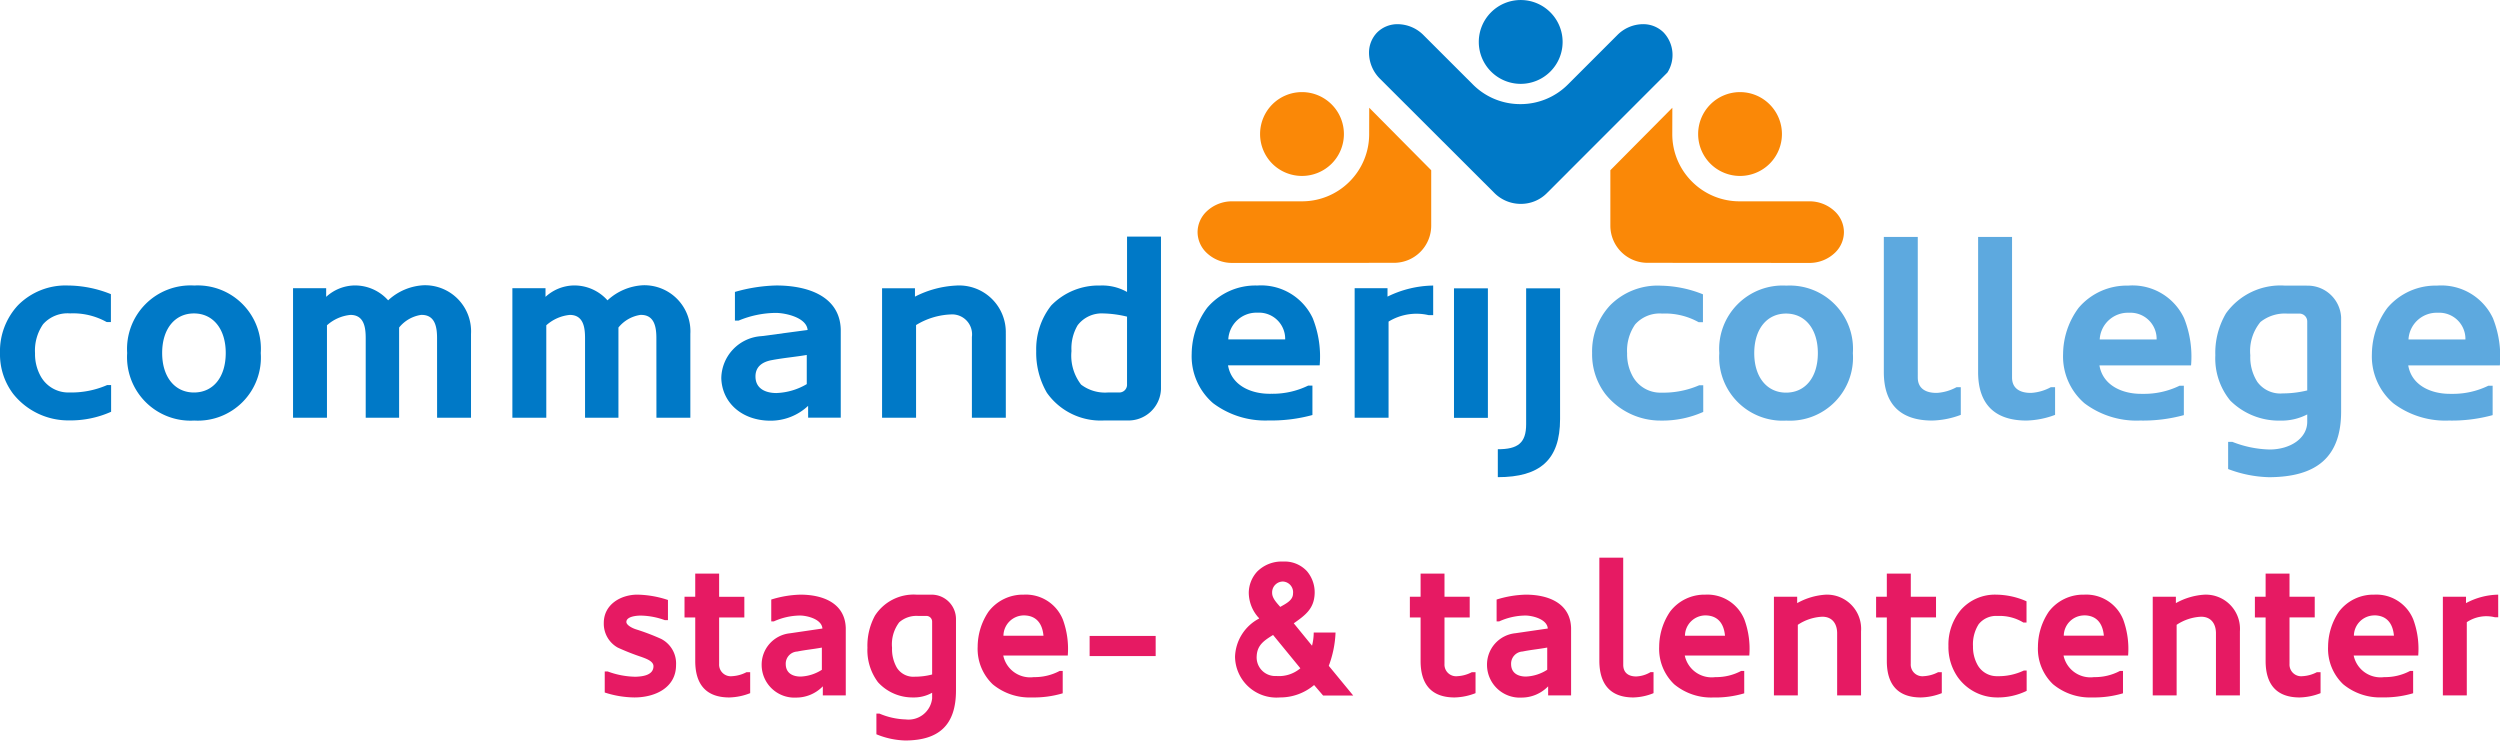
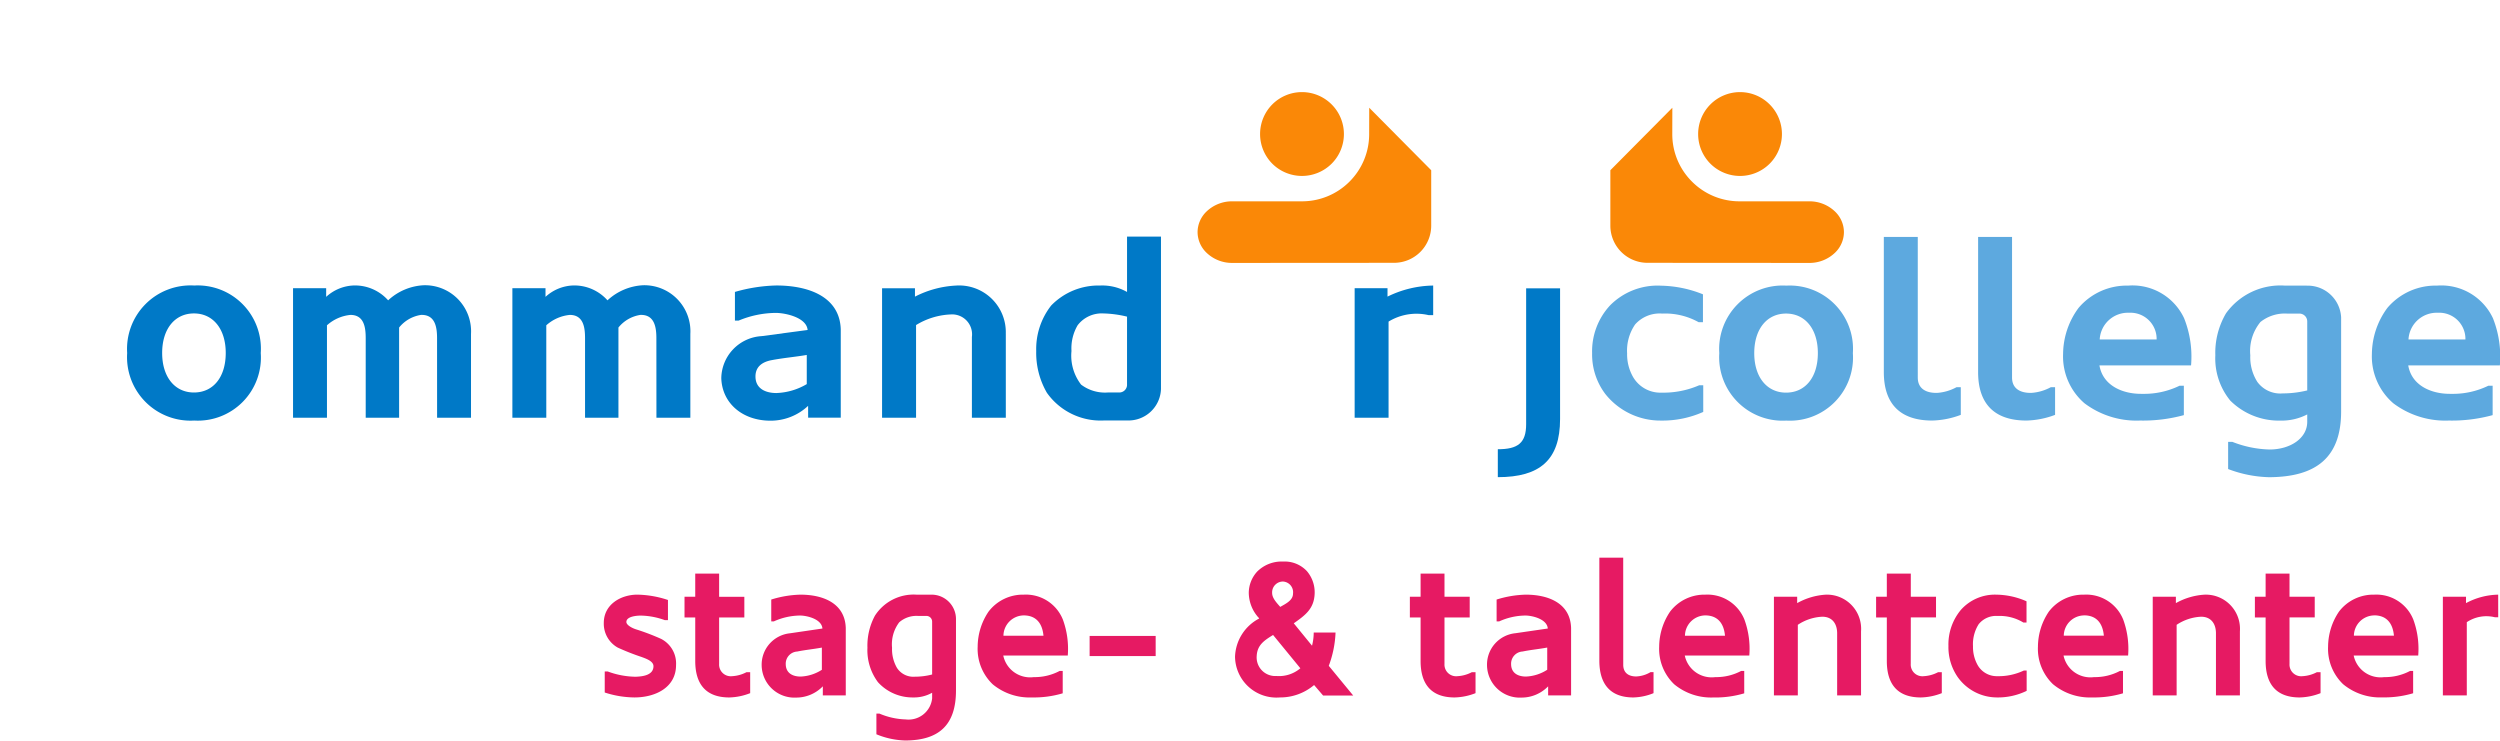
<svg xmlns="http://www.w3.org/2000/svg" width="225.872" height="66.905" viewBox="0 0 225.872 66.905">
  <g id="Group_192" data-name="Group 192" transform="translate(6184 -7024.087)">
    <g id="Group_191" data-name="Group 191" transform="translate(-6184 7024.087)">
-       <path id="Path_1" data-name="Path 1" d="M410.742-134.711l-10.333-10.316a3.327,3.327,0,0,1-.99-2.323,2.611,2.611,0,0,1,.739-1.863,2.6,2.6,0,0,1,1.862-.744,3.323,3.323,0,0,1,2.328.995l4.452,4.449a6.027,6.027,0,0,0,4.294,1.778,6.042,6.042,0,0,0,4.3-1.779l4.449-4.449a3.3,3.3,0,0,1,2.319-.995,2.61,2.61,0,0,1,1.866.744,2.959,2.959,0,0,1,.35,3.627l-10.895,10.9a3.3,3.3,0,0,1-2.349.965,3.366,3.366,0,0,1-2.392-.988" transform="translate(-275.73 152.142)" fill="#0079c7" />
      <path id="Path_2" data-name="Path 2" d="M394.684-140.089l5.6,5.645v5.025a3.358,3.358,0,0,1-3.371,3.34l-14.6.01a3.326,3.326,0,0,1-2.346-.937,2.607,2.607,0,0,1-.792-1.846,2.606,2.606,0,0,1,.792-1.846,3.332,3.332,0,0,1,2.346-.937h6.291a6.052,6.052,0,0,0,4.3-1.781,6.052,6.052,0,0,0,1.774-4.3Z" transform="translate(-270.976 149.824)" fill="#fa8807" />
      <g id="Group_1" data-name="Group 1" transform="translate(133.607 0)">
        <path id="Path_3" data-name="Path 3" d="M433.516-140.089l-5.6,5.645v5.025a3.357,3.357,0,0,0,3.366,3.34l14.6.01a3.324,3.324,0,0,0,2.346-.937,2.6,2.6,0,0,0,.791-1.846,2.6,2.6,0,0,0-.791-1.846,3.33,3.33,0,0,0-2.346-.937h-6.291a6.044,6.044,0,0,1-4.3-1.781,6.039,6.039,0,0,1-1.78-4.3Z" transform="translate(-416.029 149.824)" fill="#fa8807" />
-         <path id="Path_4" data-name="Path 4" d="M418.843-151.7a3.783,3.783,0,0,0-5.354,0,3.786,3.786,0,0,0,0,5.355,3.786,3.786,0,0,0,5.354,0,3.784,3.784,0,0,0,0-5.355" transform="translate(-412.38 152.812)" fill="#0079c7" />
      </g>
      <path id="Path_5" data-name="Path 5" d="M444.743-140.824a3.78,3.78,0,0,0-5.355,0,3.792,3.792,0,0,0,0,5.355,3.791,3.791,0,0,0,5.355,0,3.788,3.788,0,0,0,0-5.355" transform="translate(-284.856 150.258)" fill="#fa8807" />
      <path id="Path_6" data-name="Path 6" d="M393.019-140.824a3.786,3.786,0,0,0-5.361,0,3.8,3.8,0,0,0,0,5.355,3.8,3.8,0,0,0,5.361,0,3.785,3.785,0,0,0,0-5.355" transform="translate(-272.708 150.258)" fill="#fa8807" />
-       <path id="Path_7" data-name="Path 7" d="M247.4-115.8a6.228,6.228,0,0,0-3.306-.78,2.958,2.958,0,0,0-2.439.982,4.175,4.175,0,0,0-.725,2.614,4.117,4.117,0,0,0,.531,2.119,2.852,2.852,0,0,0,2.582,1.429,8.074,8.074,0,0,0,3.4-.668h.361v2.412a8.993,8.993,0,0,1-3.814.78,6.36,6.36,0,0,1-5.044-2.411A5.922,5.922,0,0,1,237.765-113a6.093,6.093,0,0,1,1.62-4.31A6.042,6.042,0,0,1,243.9-119.1a10.548,10.548,0,0,1,3.885.781v2.521Z" transform="translate(-237.765 144.895)" fill="#0079c7" />
      <path id="Path_8" data-name="Path 8" d="M258.814-109.433c1.739,0,2.872-1.382,2.872-3.571s-1.158-3.573-2.872-3.573-2.872,1.384-2.872,3.573,1.16,3.571,2.872,3.571m.025-9.666a5.711,5.711,0,0,1,6.01,6.1,5.7,5.7,0,0,1-6.01,6.1,5.736,5.736,0,0,1-6.058-6.1,5.735,5.735,0,0,1,6.058-6.1" transform="translate(-241.291 144.895)" fill="#0079c7" />
      <path id="Path_9" data-name="Path 9" d="M285.379-114.329c0-.914-.122-2.165-1.451-2.121a3.145,3.145,0,0,0-1.978,1.14v8.148h-3.018v-7.167c0-.894-.1-2.121-1.375-2.121a3.7,3.7,0,0,0-2.125.938v8.35h-3.065v-11.7h2.993v.781a3.892,3.892,0,0,1,2.439-1.027,4.005,4.005,0,0,1,3.16,1.341,5.1,5.1,0,0,1,3.187-1.362,4.163,4.163,0,0,1,4.3,4.4v7.57h-3.064Z" transform="translate(-245.891 144.902)" fill="#0079c7" />
      <path id="Path_10" data-name="Path 10" d="M311.276-114.329c0-.914-.122-2.165-1.448-2.121a3.15,3.15,0,0,0-1.98,1.14v8.148h-3.017v-7.167c0-.894-.1-2.121-1.376-2.121a3.707,3.707,0,0,0-2.125.938v8.35h-3.064v-11.7h2.993v.781a3.892,3.892,0,0,1,2.439-1.027,4.005,4.005,0,0,1,3.16,1.341,5.108,5.108,0,0,1,3.187-1.362,4.164,4.164,0,0,1,4.3,4.4v7.57h-3.064Z" transform="translate(-251.973 144.902)" fill="#0079c7" />
      <path id="Path_11" data-name="Path 11" d="M327.928-109.386a5.757,5.757,0,0,0,2.728-.806v-2.634c-1.038.178-2.1.266-3.163.468-.842.155-1.471.582-1.471,1.474,0,1.095.893,1.5,1.906,1.5m2.849,1.158a4.943,4.943,0,0,1-3.4,1.34c-2.511,0-4.369-1.563-4.443-3.84a3.867,3.867,0,0,1,3.647-3.8l4.152-.557c-.1-1.139-2.028-1.541-2.874-1.541a8.882,8.882,0,0,0-3.354.692h-.339v-2.588a14.638,14.638,0,0,1,3.744-.582c2.894,0,5.719,1,5.817,3.951v7.994h-2.946Z" transform="translate(-257.766 144.895)" fill="#0079c7" />
      <path id="Path_12" data-name="Path 12" d="M353.1-114.747v7.593h-3.064v-7.3a1.8,1.8,0,0,0-1.909-2.032,6.485,6.485,0,0,0-3.136.96v8.373H341.92v-11.7h2.972v.759a9.1,9.1,0,0,1,3.693-1,4.219,4.219,0,0,1,4.512,4.354" transform="translate(-262.226 144.895)" fill="#0079c7" />
      <path id="Path_13" data-name="Path 13" d="M368.328-117.644a9.984,9.984,0,0,0-2.149-.29,2.739,2.739,0,0,0-2.316,1.07,4.115,4.115,0,0,0-.555,2.323,4.288,4.288,0,0,0,.868,3.038,3.58,3.58,0,0,0,2.413.712h1.015a.7.7,0,0,0,.723-.646Zm-2.027,9.378a5.943,5.943,0,0,1-5.215-2.5,7.194,7.194,0,0,1-.964-3.774,6.376,6.376,0,0,1,1.35-4.107,5.954,5.954,0,0,1,4.419-1.808,4.552,4.552,0,0,1,2.437.582v-5h3.066V-111.1a2.939,2.939,0,0,1-3.041,2.836Z" transform="translate(-266.501 146.252)" fill="#0079c7" />
-       <path id="Path_14" data-name="Path 14" d="M381.787-114.233h5.139a2.362,2.362,0,0,0-2.485-2.411,2.546,2.546,0,0,0-2.654,2.411m3.883,4.914a7.319,7.319,0,0,0,3.335-.738h.383v2.658a13.955,13.955,0,0,1-3.959.491,7.822,7.822,0,0,1-5.019-1.562,5.6,5.6,0,0,1-1.93-4.467,7.086,7.086,0,0,1,1.4-4.152,5.709,5.709,0,0,1,4.514-2.009,5.149,5.149,0,0,1,5.019,2.946,9.341,9.341,0,0,1,.63,4.266h-8.28c.313,1.852,2.149,2.612,3.908,2.567" transform="translate(-270.812 144.895)" fill="#0079c7" />
      <path id="Path_15" data-name="Path 15" d="M404.817-116.422h-.409a4.825,4.825,0,0,0-3.622.583v8.684h-3.064v-11.7h2.969v.759a9.629,9.629,0,0,1,4.126-1Z" transform="translate(-275.331 144.895)" fill="#0079c7" />
-       <rect id="Rectangle_1" data-name="Rectangle 1" width="3.063" height="11.701" transform="translate(131.366 26.051)" fill="#0079c7" />
      <path id="Path_16" data-name="Path 16" d="M417.186-116.311h0v-2.455h3.066v11.812c0,3.684-1.811,5.248-5.625,5.248v-2.523c1.807,0,2.559-.559,2.559-2.256Z" transform="translate(-279.301 144.817)" fill="#0079c7" />
      <path id="Path_17" data-name="Path 17" d="M431.893-119.086a6.042,6.042,0,0,0-4.51,1.787,6.1,6.1,0,0,0-1.62,4.311,5.925,5.925,0,0,0,1.184,3.681,6.352,6.352,0,0,0,5.042,2.413,9.024,9.024,0,0,0,3.814-.781v-2.411h-.361a8.112,8.112,0,0,1-3.408.669,2.85,2.85,0,0,1-2.579-1.429,4.116,4.116,0,0,1-.53-2.12,4.167,4.167,0,0,1,.724-2.613,2.956,2.956,0,0,1,2.44-.982,6.211,6.211,0,0,1,3.3.78h.388V-118.3a10.588,10.588,0,0,0-3.889-.782" transform="translate(-281.917 144.892)" fill="#5da9df" />
      <path id="Path_18" data-name="Path 18" d="M446.838-119.086a5.735,5.735,0,0,0-6.059,6.1,5.734,5.734,0,0,0,6.059,6.094,5.7,5.7,0,0,0,6.009-6.094,5.713,5.713,0,0,0-6.009-6.1m-.027,9.668c-1.715,0-2.874-1.384-2.874-3.571s1.159-3.573,2.874-3.573,2.873,1.383,2.873,3.573-1.137,3.571-2.873,3.571" transform="translate(-285.443 144.892)" fill="#5da9df" />
      <path id="Path_19" data-name="Path 19" d="M463.273-124.836h-3.067v12.214c0,2.769,1.379,4.376,4.372,4.376a7.808,7.808,0,0,0,2.582-.513v-2.5h-.386a4.265,4.265,0,0,1-1.756.514c-.028,0-.054,0-.08,0-.918,0-1.664-.38-1.664-1.383Z" transform="translate(-290.005 146.242)" fill="#5da9df" />
      <path id="Path_20" data-name="Path 20" d="M474.407-124.836h-3.066v12.214c0,2.769,1.377,4.376,4.371,4.376a7.821,7.821,0,0,0,2.583-.513v-2.5h-.386a4.27,4.27,0,0,1-1.759.514c-.024,0-.051,0-.076,0-.919,0-1.667-.38-1.667-1.383Z" transform="translate(-292.621 146.242)" fill="#5da9df" />
      <path id="Path_21" data-name="Path 21" d="M487.285-119.086a5.7,5.7,0,0,0-4.51,2.01,7.076,7.076,0,0,0-1.4,4.152,5.581,5.581,0,0,0,1.931,4.465,7.805,7.805,0,0,0,5.022,1.563,13.987,13.987,0,0,0,3.957-.49v-2.658H491.9a7.307,7.307,0,0,1-3.331.735c-.05,0-.1,0-.149,0-1.715,0-3.456-.767-3.761-2.569h8.277a9.369,9.369,0,0,0-.629-4.265,5.14,5.14,0,0,0-5.019-2.947m-2.605,4.867a2.55,2.55,0,0,1,2.656-2.411,2.361,2.361,0,0,1,2.486,2.411Z" transform="translate(-294.977 144.892)" fill="#5da9df" />
      <g id="Group_2" data-name="Group 2" transform="translate(200.151 25.806)">
        <path id="Path_22" data-name="Path 22" d="M507.607-119.086h-1.954a6.051,6.051,0,0,0-5.335,2.5,7.039,7.039,0,0,0-.967,3.8A6.026,6.026,0,0,0,500.7-108.7a6.217,6.217,0,0,0,4.516,1.809,5.048,5.048,0,0,0,2.439-.559v.67c0,1.5-1.548,2.5-3.406,2.5a9.745,9.745,0,0,1-3.357-.69h-.384v2.455a11.1,11.1,0,0,0,3.717.738c4.247-.024,6.492-1.787,6.492-5.941v-8.507a3.023,3.023,0,0,0-3.113-2.858m-2.171,9.736a2.57,2.57,0,0,1-2.292-1.05,4.15,4.15,0,0,1-.63-2.39,4.124,4.124,0,0,1,.917-3.013,3.522,3.522,0,0,1,2.413-.759h1.088a.707.707,0,0,1,.726.692v6.25a9.443,9.443,0,0,1-2.222.269" transform="translate(-499.35 119.086)" fill="#5da9df" />
        <path id="Path_23" data-name="Path 23" d="M523.75-119.086a5.707,5.707,0,0,0-4.512,2.01,7.1,7.1,0,0,0-1.4,4.152,5.588,5.588,0,0,0,1.932,4.465,7.8,7.8,0,0,0,5.018,1.563,13.976,13.976,0,0,0,3.959-.49v-2.658h-.385a7.3,7.3,0,0,1-3.331.735c-.049,0-.1,0-.148,0-1.715,0-3.458-.767-3.761-2.569H529.4a9.408,9.408,0,0,0-.626-4.265,5.15,5.15,0,0,0-5.022-2.947m-2.608,4.867a2.551,2.551,0,0,1,2.659-2.411,2.362,2.362,0,0,1,2.485,2.411Z" transform="translate(-503.691 119.086)" fill="#5da9df" />
      </g>
    </g>
    <path id="Path_404" data-name="Path 404" d="M3.451.187c1.87,0,3.757-.884,3.757-2.924A2.492,2.492,0,0,0,5.865-5.1a20.312,20.312,0,0,0-2.278-.867c-.374-.119-.867-.391-.867-.663,0-.51.952-.578,1.292-.578A6.675,6.675,0,0,1,6.188-6.8h.289V-8.619A9.219,9.219,0,0,0,3.74-9.1C2.261-9.112.68-8.245.68-6.545A2.471,2.471,0,0,0,1.938-4.318a21.161,21.161,0,0,0,2.159.85c.408.153,1.071.374,1.071.833,0,.833-1.02.935-1.632.952a7.486,7.486,0,0,1-2.5-.476H.765v1.9A8.891,8.891,0,0,0,3.451.187ZM11.1-7.038h2.278v-1.87H11.1V-11H8.942v2.091H7.973v1.87h.969v3.927c0,2.108.969,3.3,3.077,3.3A5.5,5.5,0,0,0,13.906-.2V-2.091h-.34a3.126,3.126,0,0,1-1.292.357A1.053,1.053,0,0,1,11.1-2.839Zm6.018,4.2a1.1,1.1,0,0,1,1.037-1.122c.748-.153,1.5-.221,2.227-.357v2.006a3.83,3.83,0,0,1-1.921.612C17.748-1.7,17.119-2.006,17.119-2.839ZM20.468,0h2.074V-6.086C22.474-8.33,20.485-9.1,18.445-9.1a9.61,9.61,0,0,0-2.635.442v1.972h.238a5.853,5.853,0,0,1,2.363-.527c.6,0,1.955.306,2.023,1.173L17.51-5.61a2.849,2.849,0,0,0-2.567,2.89A2.963,2.963,0,0,0,18.071.2a3.348,3.348,0,0,0,2.4-1.02Zm9.877-6.647v4.76a6.174,6.174,0,0,1-1.564.2,1.76,1.76,0,0,1-1.615-.8A3.361,3.361,0,0,1,26.724-4.3a3.294,3.294,0,0,1,.646-2.3,2.361,2.361,0,0,1,1.7-.578h.765A.515.515,0,0,1,30.345-6.647ZM32.5-6.919A2.206,2.206,0,0,0,30.311-9.1H28.934a4.154,4.154,0,0,0-3.757,1.9A5.709,5.709,0,0,0,24.5-4.3a4.83,4.83,0,0,0,.952,3.111A4.214,4.214,0,0,0,28.628.187a3.343,3.343,0,0,0,1.717-.425v.51a2.143,2.143,0,0,1-2.4,1.9,6.478,6.478,0,0,1-2.363-.527h-.272v1.87a7.3,7.3,0,0,0,2.618.561C30.923,4.063,32.5,2.72,32.5-.442Zm6.154-.306c1.088.017,1.649.714,1.751,1.836H36.788A1.858,1.858,0,0,1,38.658-7.225ZM36.771-3.6H42.6a7.676,7.676,0,0,0-.442-3.247A3.6,3.6,0,0,0,38.624-9.1a3.9,3.9,0,0,0-3.179,1.53A5.7,5.7,0,0,0,34.459-4.4,4.425,4.425,0,0,0,35.819-1,5.219,5.219,0,0,0,39.355.187a9.12,9.12,0,0,0,2.788-.374V-2.21h-.272a4.822,4.822,0,0,1-2.346.561A2.481,2.481,0,0,1,36.771-3.6Zm13.77.051V-5.372H44.574v1.819Zm10.9,1.8A1.682,1.682,0,0,1,59.67-3.57c.051-1,.714-1.411,1.479-1.887l2.465,3.009A2.981,2.981,0,0,1,61.438-1.751Zm.629-8.534A.967.967,0,0,1,62.951-9.2c0,.6-.612.9-1.156,1.207-.306-.357-.731-.782-.731-1.258A.98.98,0,0,1,62.067-10.285ZM64.906-9.2a2.953,2.953,0,0,0-.7-2.023,2.739,2.739,0,0,0-2.142-.867,3.125,3.125,0,0,0-2.346.9,2.871,2.871,0,0,0-.765,1.938,3.4,3.4,0,0,0,.867,2.21c.017.017.068.051.068.1a4.048,4.048,0,0,0-2.176,3.451A3.741,3.741,0,0,0,61.761.187,4.735,4.735,0,0,0,64.855-.935l.816.952h2.72l-2.21-2.686a9.583,9.583,0,0,0,.612-3.009H64.821a4.864,4.864,0,0,1-.153,1.19L63.019-6.511C64.056-7.242,64.855-7.82,64.906-9.2Zm11.73,2.159h2.278v-1.87H76.636V-11H74.477v2.091h-.969v1.87h.969v3.927c0,2.108.969,3.3,3.077,3.3A5.5,5.5,0,0,0,79.441-.2V-2.091H79.1a3.126,3.126,0,0,1-1.292.357,1.053,1.053,0,0,1-1.173-1.105Zm6.018,4.2a1.1,1.1,0,0,1,1.037-1.122c.748-.153,1.5-.221,2.227-.357v2.006A3.83,3.83,0,0,1,84-1.7C83.283-1.7,82.654-2.006,82.654-2.839ZM86,0h2.074V-6.086C88.009-8.33,86.02-9.1,83.98-9.1a9.61,9.61,0,0,0-2.635.442v1.972h.238a5.853,5.853,0,0,1,2.363-.527c.6,0,1.955.306,2.023,1.173l-2.924.425a2.849,2.849,0,0,0-2.567,2.89A2.963,2.963,0,0,0,83.606.2,3.348,3.348,0,0,0,86-.816Zm6.783-12.444H90.627v9.3c0,2.108.969,3.332,3.077,3.332A5.131,5.131,0,0,0,95.523-.2v-1.9h-.272a2.726,2.726,0,0,1-1.292.391c-.646,0-1.173-.289-1.173-1.054Zm7.446,5.219c1.088.017,1.649.714,1.751,1.836H98.362A1.858,1.858,0,0,1,100.232-7.225ZM98.345-3.6h5.831a7.676,7.676,0,0,0-.442-3.247A3.6,3.6,0,0,0,100.2-9.1a3.9,3.9,0,0,0-3.179,1.53A5.7,5.7,0,0,0,96.033-4.4,4.425,4.425,0,0,0,97.393-1a5.219,5.219,0,0,0,3.536,1.19,9.12,9.12,0,0,0,2.788-.374V-2.21h-.272a4.822,4.822,0,0,1-2.346.561A2.481,2.481,0,0,1,98.345-3.6ZM111.1-9.1a6.043,6.043,0,0,0-2.6.765v-.578H106.4V0h2.159V-6.375a4.332,4.332,0,0,1,2.21-.731c.952,0,1.36.7,1.343,1.547V0h2.159V-5.78A3.089,3.089,0,0,0,111.1-9.1Zm7.667,2.057h2.278v-1.87h-2.278V-11H116.6v2.091h-.969v1.87h.969v3.927c0,2.108.969,3.3,3.077,3.3A5.5,5.5,0,0,0,121.567-.2V-2.091h-.34a3.126,3.126,0,0,1-1.292.357,1.053,1.053,0,0,1-1.173-1.105Zm10.455.459V-8.5a6.954,6.954,0,0,0-2.737-.6,4.107,4.107,0,0,0-3.179,1.36,4.867,4.867,0,0,0-1.139,3.281,4.76,4.76,0,0,0,.833,2.8A4.362,4.362,0,0,0,126.548.187a5.923,5.923,0,0,0,2.686-.595V-2.244h-.255a5.323,5.323,0,0,1-2.4.51,1.986,1.986,0,0,1-1.819-1.088,3.331,3.331,0,0,1-.374-1.615,3.372,3.372,0,0,1,.51-1.989,2.011,2.011,0,0,1,1.717-.748,4.11,4.11,0,0,1,2.329.595Zm5.236-.646c1.088.017,1.649.714,1.751,1.836h-3.621A1.858,1.858,0,0,1,134.453-7.225ZM132.566-3.6H138.4a7.676,7.676,0,0,0-.442-3.247A3.6,3.6,0,0,0,134.419-9.1a3.9,3.9,0,0,0-3.179,1.53,5.7,5.7,0,0,0-.986,3.162,4.425,4.425,0,0,0,1.36,3.4A5.219,5.219,0,0,0,135.15.187a9.12,9.12,0,0,0,2.788-.374V-2.21h-.272a4.821,4.821,0,0,1-2.346.561A2.481,2.481,0,0,1,132.566-3.6ZM145.316-9.1a6.043,6.043,0,0,0-2.6.765v-.578h-2.091V0h2.159V-6.375a4.332,4.332,0,0,1,2.21-.731c.952,0,1.36.7,1.343,1.547V0H148.5V-5.78A3.089,3.089,0,0,0,145.316-9.1Zm7.667,2.057h2.278v-1.87h-2.278V-11h-2.159v2.091h-.969v1.87h.969v3.927c0,2.108.969,3.3,3.077,3.3A5.5,5.5,0,0,0,155.788-.2V-2.091h-.34a3.126,3.126,0,0,1-1.292.357,1.053,1.053,0,0,1-1.173-1.105Zm7.684-.187c1.088.017,1.649.714,1.751,1.836H158.8A1.858,1.858,0,0,1,160.667-7.225ZM158.78-3.6h5.831a7.676,7.676,0,0,0-.442-3.247A3.6,3.6,0,0,0,160.633-9.1a3.9,3.9,0,0,0-3.179,1.53,5.7,5.7,0,0,0-.986,3.162,4.425,4.425,0,0,0,1.36,3.4,5.219,5.219,0,0,0,3.536,1.19,9.12,9.12,0,0,0,2.788-.374V-2.21h-.272a4.821,4.821,0,0,1-2.346.561A2.481,2.481,0,0,1,158.78-3.6ZM171.836-9.1a6.384,6.384,0,0,0-2.907.765v-.578h-2.091V0H169V-6.613a3.187,3.187,0,0,1,2.55-.442h.289Z" transform="translate(-6130.128 7086.913)" fill="#e61a63" />
  </g>
</svg>